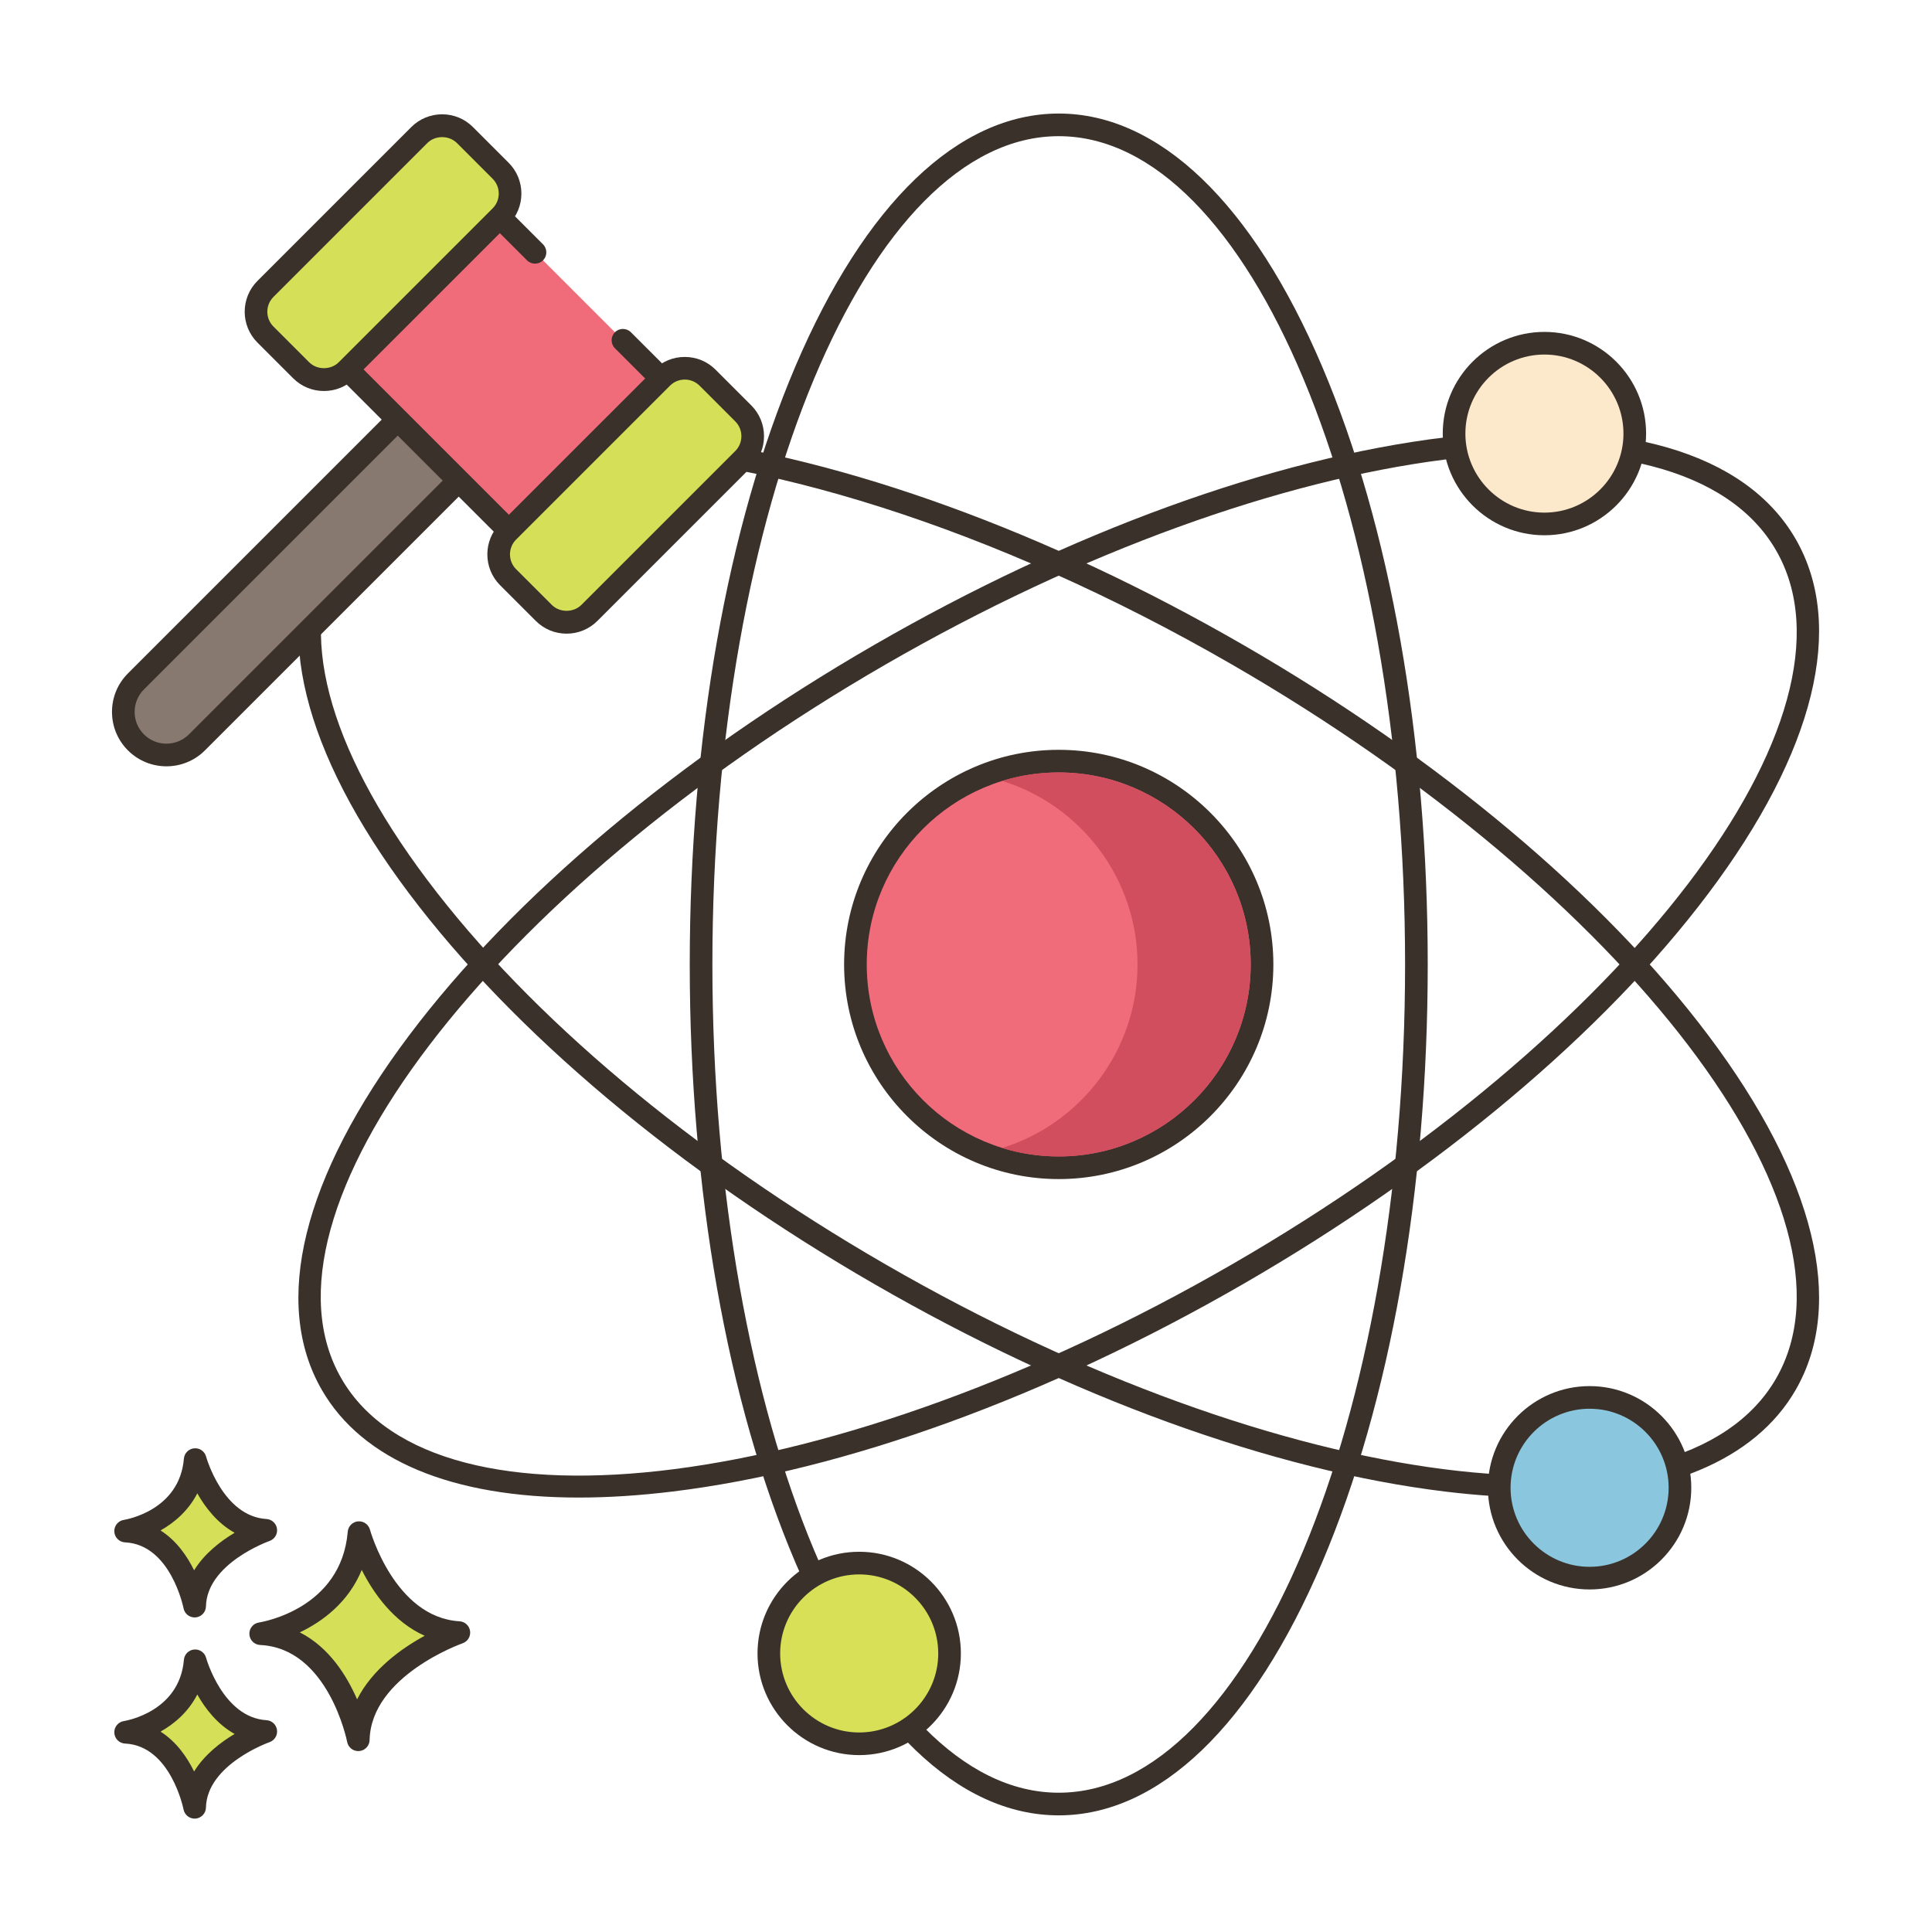
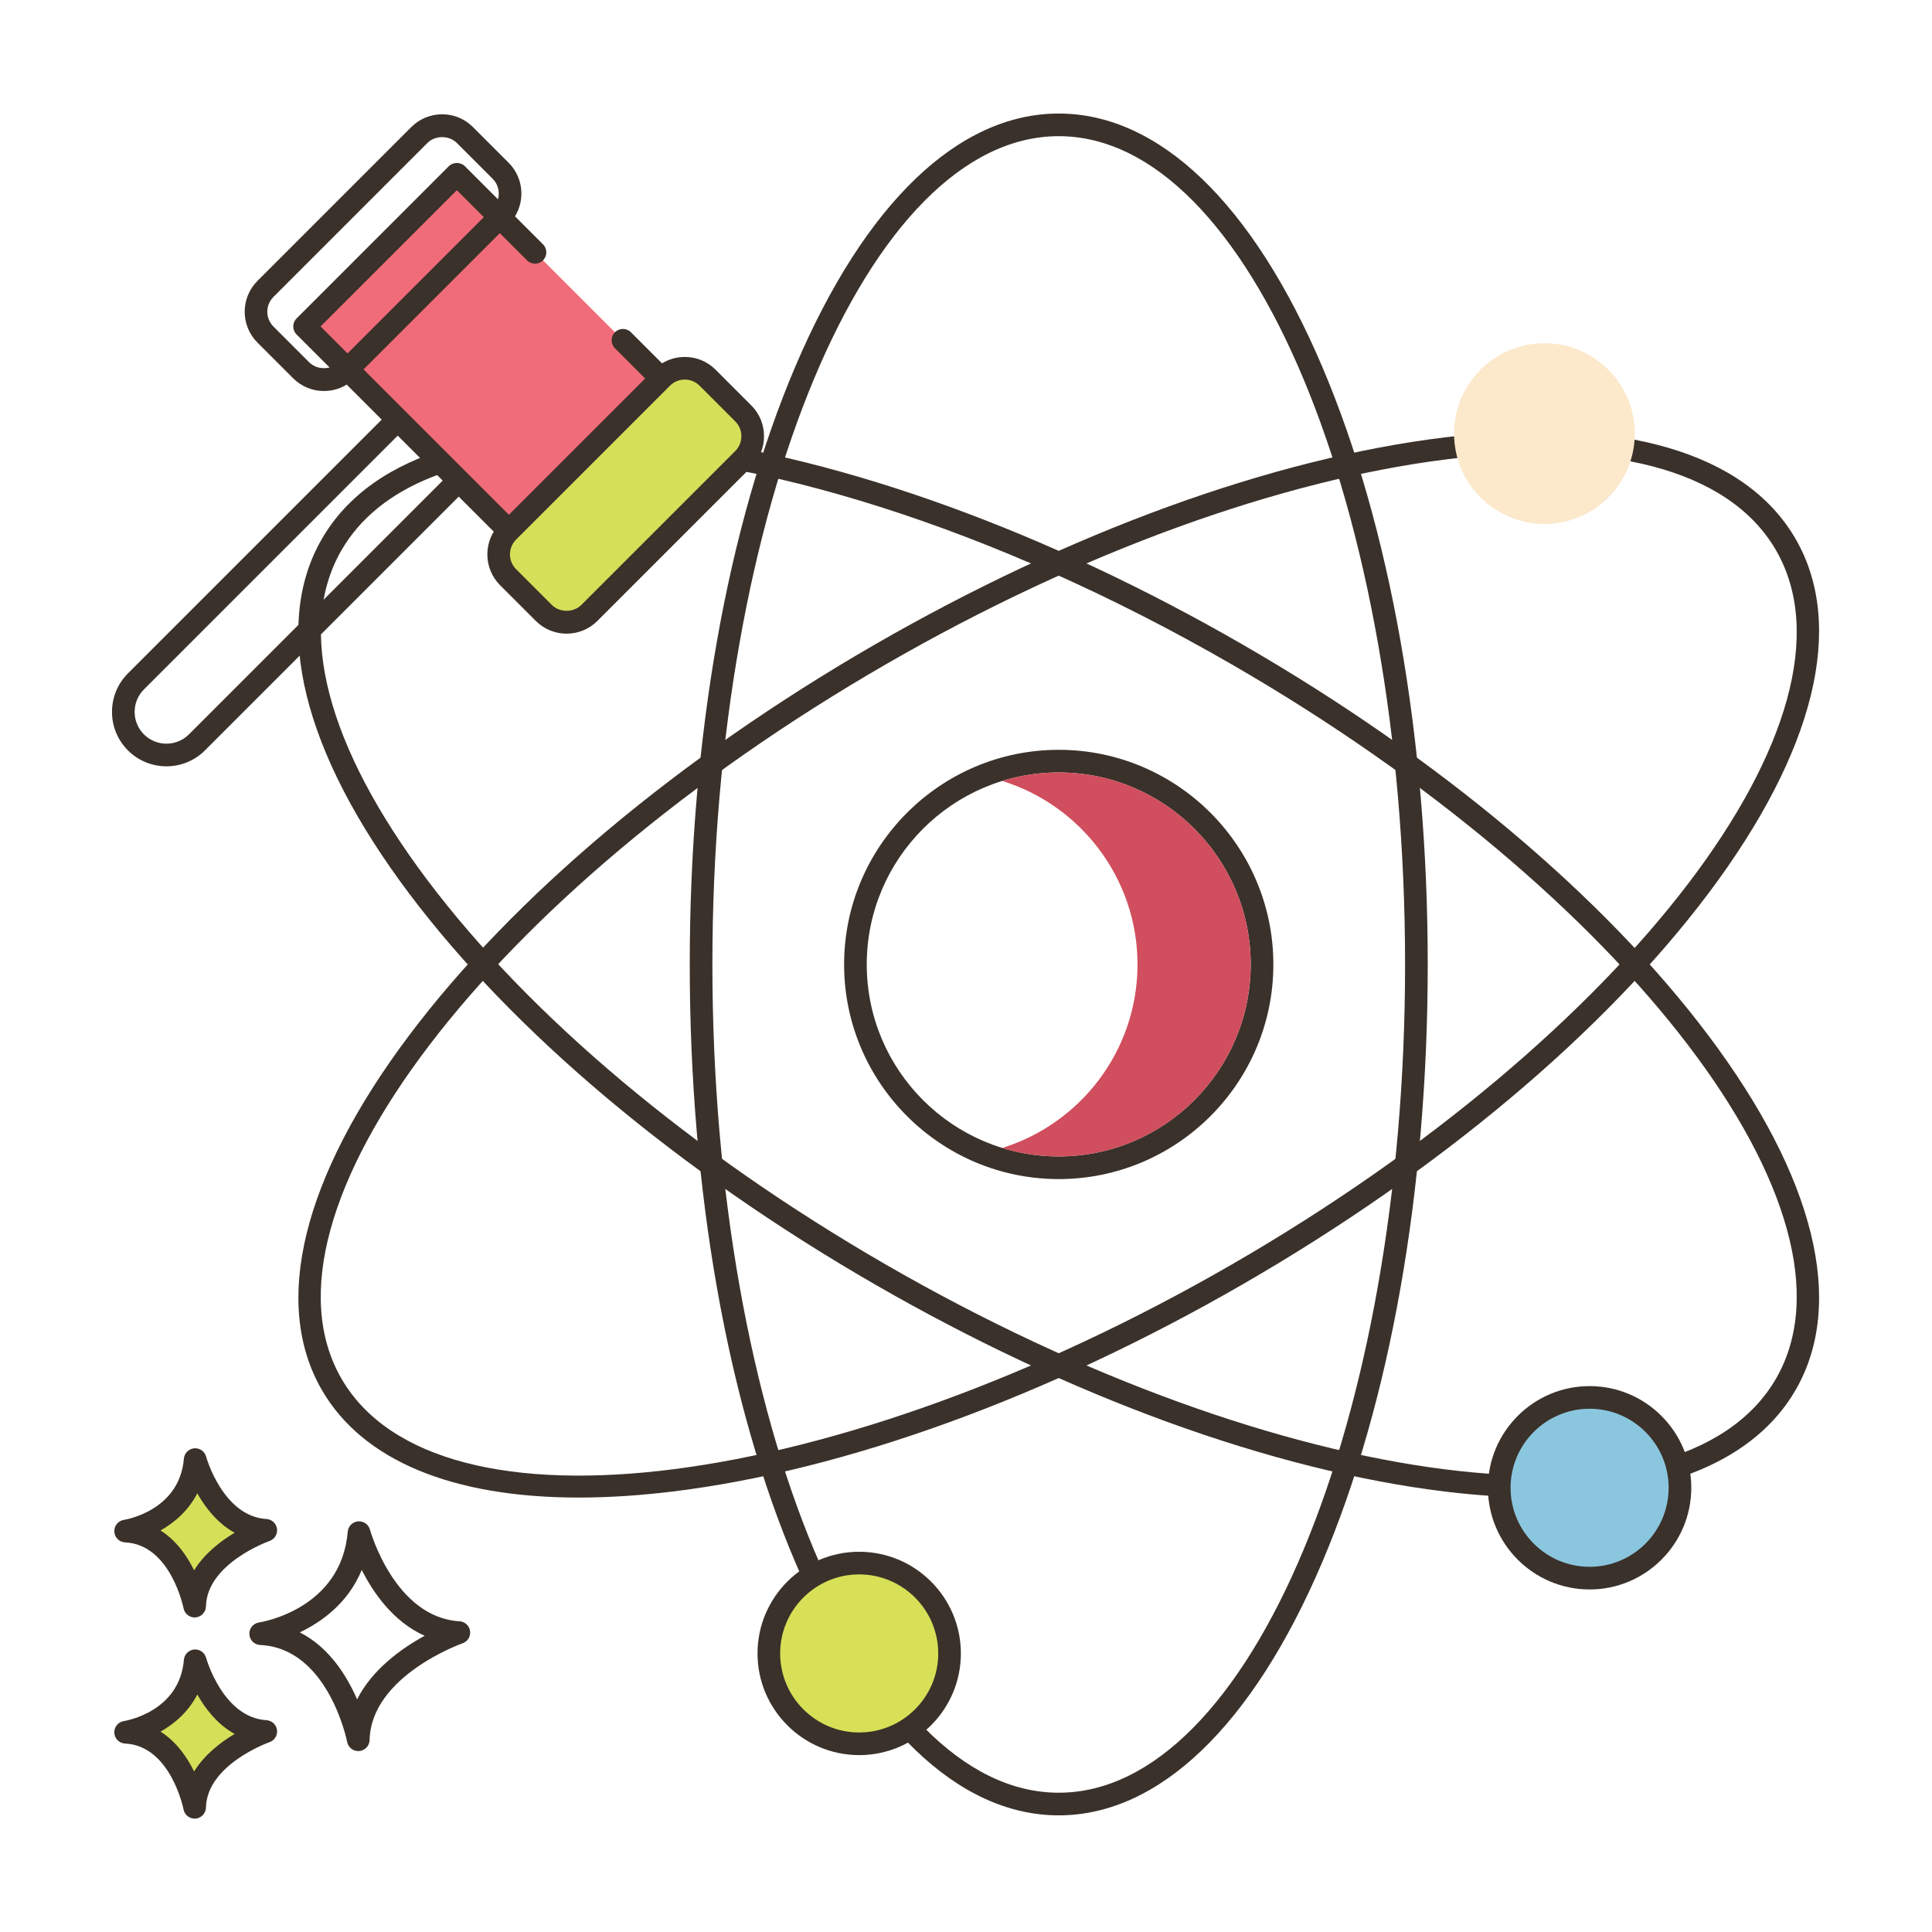
<svg xmlns="http://www.w3.org/2000/svg" id="Layer_1" enable-background="new 0 0 256 256" height="512" viewBox="0 0 256 256" width="512">
  <g>
    <path d="m203.877 198.434c-3.88 0-8.018-.263-12.4-.795-22.869-2.778-49.73-12.545-75.636-27.501-25.906-14.957-47.795-33.336-61.635-51.752-14.105-18.77-18.212-35.449-11.562-46.965 6.648-11.517 23.148-16.298 46.455-13.47 22.869 2.778 49.73 12.544 75.637 27.502 25.905 14.956 47.795 33.336 61.635 51.752 14.105 18.77 18.212 35.449 11.563 46.966-5.401 9.35-17.297 14.263-34.057 14.263zm-127.181-138.372c-15.116 0-26.442 4.176-31.455 12.857-6.01 10.409-1.975 25.916 11.363 43.663 13.603 18.101 35.173 36.197 60.737 50.957 52.409 30.257 105.339 37.044 117.994 15.13 12.652-21.915-19.691-64.362-72.1-94.621-31.648-18.271-63.494-27.986-86.539-27.986z" fill="#3a312a" />
-     <path d="m26.095 98.37 41.83-41.83-8.082-8.082-41.83 41.831c-2.232 2.232-2.232 5.85 0 8.082 2.232 2.231 5.85 2.231 8.082-.001z" fill="#87796f" />
    <path d="m22.054 101.541c-1.848 0-3.695-.703-5.101-2.11-1.363-1.363-2.113-3.174-2.113-5.102 0-1.927.75-3.739 2.113-5.101l41.831-41.831c.563-.563 1.559-.563 2.121 0l8.082 8.082c.586.585.586 1.536 0 2.121l-41.832 41.831c-1.406 1.406-3.254 2.11-5.101 2.11zm37.79-50.962-40.77 40.771c-.796.796-1.234 1.854-1.234 2.98s.438 2.184 1.234 2.98c1.644 1.643 4.317 1.642 5.961 0l40.77-40.77zm-33.749 47.792h.01z" fill="#3a312a" />
    <path d="m70.891 33.436-10.355-10.356-20.178 20.178 32.767 32.768 20.178-20.178-10.76-10.76z" fill="#f16c7a" />
    <path d="m73.125 77.525c-.384 0-.768-.146-1.061-.439l-32.767-32.767c-.586-.585-.586-1.536 0-2.121l20.178-20.178c.563-.563 1.559-.563 2.121 0l10.356 10.356c.586.585.586 1.536 0 2.121-.586.586-1.535.586-2.121 0l-9.296-9.295-18.056 18.056 30.646 30.646 18.056-18.057-9.699-9.699c-.586-.585-.586-1.535 0-2.121s1.535-.586 2.121 0l10.76 10.76c.281.281.439.663.439 1.061s-.158.779-.439 1.061l-20.177 20.177c-.293.293-.677.439-1.061.439z" fill="#3a312a" />
-     <path d="m35.173 38.282c-1.67 1.67-1.67 4.378 0 6.048l4.727 4.727c1.67 1.67 4.378 1.67 6.048 0l20.386-20.386c1.67-1.67 1.67-4.378 0-6.048l-4.727-4.727c-1.67-1.67-4.378-1.67-6.048 0z" fill="#d6df58" />
    <path d="m42.925 51.811c-1.543 0-2.994-.601-4.085-1.692l-4.727-4.727c-2.252-2.252-2.252-5.917 0-8.169l20.386-20.386c1.091-1.091 2.542-1.692 4.085-1.692s2.994.601 4.085 1.692l4.727 4.727c1.091 1.091 1.692 2.542 1.692 4.084 0 1.543-.601 2.994-1.692 4.085l-20.387 20.385c-1.091 1.091-2.541 1.693-4.084 1.693zm-6.691-12.468c-1.083 1.083-1.083 2.845 0 3.927l4.726 4.727c1.05 1.049 2.879 1.049 3.927 0l20.387-20.386c.524-.525.813-1.222.813-1.964s-.289-1.439-.813-1.963l-4.727-4.728c-1.049-1.049-2.878-1.049-3.927 0z" fill="#3a312a" />
    <path d="m98.488 60.824c1.67-1.67 1.67-4.378 0-6.048l-4.727-4.727c-1.67-1.67-4.378-1.67-6.048 0l-20.387 20.386c-1.67 1.67-1.67 4.378 0 6.048l4.727 4.727c1.67 1.67 4.378 1.67 6.048 0z" fill="#d6df58" />
    <path d="m75.077 83.963c-1.543 0-2.994-.601-4.085-1.692l-4.727-4.727c-2.252-2.252-2.252-5.917 0-8.17l20.387-20.386c1.091-1.091 2.541-1.692 4.084-1.692s2.994.601 4.085 1.692l4.727 4.727c2.252 2.252 2.252 5.917 0 8.169l-20.386 20.387c-1.091 1.091-2.542 1.692-4.085 1.692zm15.659-33.668c-.742 0-1.439.289-1.963.813l-20.387 20.387c-1.082 1.083-1.082 2.845 0 3.927l4.728 4.727c1.049 1.049 2.878 1.049 3.926 0l20.387-20.386c1.082-1.083 1.082-2.845 0-3.927l-4.727-4.727c-.525-.525-1.222-.814-1.964-.814zm7.752 10.529h.01z" fill="#3a312a" />
-     <path d="m47.573 203.081s3.41 12.659 13.229 13.246c0 0-13.107 4.525-13.328 14.202 0 0-2.58-13.572-12.932-14.059 0 .001 12.057-1.825 13.031-13.389z" fill="#d6df58" />
    <path d="m47.473 232.029c-.713 0-1.335-.506-1.472-1.217-.024-.124-2.496-12.417-11.529-12.842-.771-.037-1.388-.651-1.428-1.421s.511-1.445 1.273-1.561c.441-.069 10.901-1.817 11.762-12.033.061-.725.634-1.301 1.359-1.367.725-.061 1.392.398 1.584 1.101.032.116 3.26 11.626 11.87 12.141.714.043 1.298.584 1.396 1.293.098.708-.319 1.388-.995 1.622-.121.042-12.124 4.31-12.319 12.819-.017.767-.61 1.396-1.374 1.459-.043.004-.086.006-.127.006zm-7.746-15.73c3.88 1.97 6.234 5.748 7.591 8.878 2.027-4.022 5.945-6.788 8.954-8.428-4.137-1.843-6.787-5.653-8.339-8.724-1.793 4.361-5.273 6.87-8.206 8.274z" fill="#3a312a" />
    <path d="m25.863 220.061s2.412 8.954 9.357 9.369c0 0-9.271 3.201-9.427 10.045 0 0-1.825-9.6-9.147-9.944 0 .001 8.528-1.29 9.217-9.47z" fill="#d6df58" />
    <path d="m25.791 240.976c-.713 0-1.336-.507-1.472-1.22-.016-.082-1.705-8.442-7.744-8.725-.771-.037-1.388-.651-1.428-1.421-.039-.77.511-1.445 1.273-1.561.296-.047 7.368-1.243 7.947-8.114.061-.726.635-1.303 1.36-1.368.725-.063 1.392.399 1.582 1.102.021.079 2.229 7.919 7.998 8.264.715.043 1.299.584 1.396 1.293.098.709-.32 1.388-.996 1.622-.081.028-8.287 2.953-8.417 8.662-.018.767-.611 1.397-1.376 1.461-.039.004-.081.005-.123.005zm-4.521-11.527c2.108 1.333 3.525 3.395 4.449 5.281 1.377-2.233 3.517-3.873 5.368-4.974-2.289-1.27-3.887-3.351-4.944-5.225-1.173 2.287-3.016 3.877-4.873 4.918z" fill="#3a312a" />
    <path d="m25.863 193.404s2.412 8.954 9.357 9.37c0 0-9.271 3.201-9.427 10.045 0 0-1.825-9.6-9.147-9.944 0 0 8.528-1.292 9.217-9.471z" fill="#d6df58" />
    <g fill="#3a312a">
      <path d="m25.791 214.319c-.713 0-1.336-.507-1.472-1.22-.016-.082-1.705-8.442-7.744-8.726-.771-.037-1.388-.651-1.428-1.421-.039-.771.511-1.445 1.273-1.561.296-.047 7.368-1.243 7.947-8.114.061-.726.635-1.303 1.36-1.368.733-.067 1.392.399 1.582 1.102.021.079 2.229 7.919 7.998 8.265.715.043 1.299.585 1.396 1.293.098.709-.32 1.388-.996 1.622-.081.028-8.287 2.953-8.417 8.662-.018.767-.611 1.398-1.376 1.461-.039.003-.081.005-.123.005zm-4.521-11.527c2.108 1.333 3.525 3.395 4.45 5.281 1.377-2.233 3.517-3.873 5.368-4.974-2.289-1.27-3.887-3.351-4.944-5.225-1.174 2.287-3.017 3.876-4.874 4.918z" />
      <path d="m76.699 198.434c-16.762 0-28.656-4.912-34.055-14.264-6.649-11.517-2.543-28.196 11.562-46.966 13.84-18.416 35.729-36.796 61.635-51.752 25.906-14.957 52.767-24.724 75.636-27.502 23.307-2.83 39.807 1.953 46.455 13.47 6.649 11.517 2.543 28.196-11.563 46.965-13.84 18.416-35.73 36.796-61.635 51.752-25.906 14.957-52.768 24.724-75.637 27.501-4.378.532-8.519.796-12.398.796zm39.892-111.684.75 1.299c-52.409 30.259-84.752 72.705-72.1 94.621 12.654 21.915 65.583 15.128 117.994-15.13 52.408-30.259 84.752-72.705 72.1-94.62-12.653-21.915-65.584-15.129-117.994 15.129z" />
      <path d="m140.288 240.544c-13.298 0-25.69-11.896-34.892-33.497-9.029-21.194-14.001-49.34-14.001-79.253 0-29.914 4.972-58.06 14.001-79.253 9.202-21.601 21.594-33.497 34.892-33.497 13.299 0 25.69 11.896 34.893 33.497 9.028 21.194 14.001 49.34 14.001 79.253s-4.973 58.06-14.001 79.253c-9.203 21.601-21.594 33.497-34.893 33.497zm0-222.5c-25.306 0-45.893 49.234-45.893 109.75s20.587 109.75 45.893 109.75 45.893-49.234 45.893-109.75-20.587-109.75-45.893-109.75z" />
    </g>
-     <circle cx="140.288" cy="127.794" fill="#f16c7a" r="26.939" />
    <path d="m140.288 156.234c-15.681 0-28.439-12.758-28.439-28.439 0-15.682 12.758-28.44 28.439-28.44 15.682 0 28.439 12.758 28.439 28.44 0 15.681-12.757 28.439-28.439 28.439zm0-53.88c-14.027 0-25.439 11.412-25.439 25.44 0 14.027 11.412 25.439 25.439 25.439s25.439-11.412 25.439-25.439-11.412-25.44-25.439-25.44z" fill="#3a312a" />
    <circle cx="210.63" cy="197.138" fill="#8ac6dd" r="11.973" />
    <path d="m210.63 210.611c-7.429 0-13.473-6.044-13.473-13.473s6.044-13.473 13.473-13.473c7.43 0 13.474 6.044 13.474 13.473-.001 7.429-6.044 13.473-13.474 13.473zm0-23.946c-5.774 0-10.473 4.698-10.473 10.473s4.698 10.473 10.473 10.473 10.474-4.698 10.474-10.473c-.001-5.774-4.699-10.473-10.474-10.473z" fill="#3a312a" />
    <circle cx="204.644" cy="57.452" fill="#fce8cb" r="11.973" />
-     <path d="m204.644 70.925c-7.429 0-13.473-6.044-13.473-13.473s6.044-13.473 13.473-13.473 13.473 6.044 13.473 13.473-6.045 13.473-13.473 13.473zm0-23.946c-5.775 0-10.473 4.698-10.473 10.473s4.698 10.473 10.473 10.473c5.774 0 10.473-4.698 10.473-10.473-.001-5.775-4.699-10.473-10.473-10.473z" fill="#3a312a" />
    <circle cx="113.848" cy="219.089" fill="#d7e057" r="11.973" />
    <path d="m113.848 232.562c-7.429 0-13.473-6.044-13.473-13.473s6.044-13.473 13.473-13.473 13.473 6.044 13.473 13.473-6.044 13.473-13.473 13.473zm0-23.946c-5.775 0-10.473 4.698-10.473 10.473s4.698 10.473 10.473 10.473 10.473-4.698 10.473-10.473-4.698-10.473-10.473-10.473z" fill="#3a312a" />
    <path d="m165.726 127.794c0 14.03-11.41 25.44-25.44 25.44-2.61 0-5.13-.39-7.5-1.12 10.38-3.21 17.94-12.9 17.94-24.32s-7.56-21.11-17.94-24.32c2.37-.73 4.89-1.12 7.5-1.12 14.03 0 25.44 11.41 25.44 25.44z" fill="#d04e5d" />
  </g>
</svg>